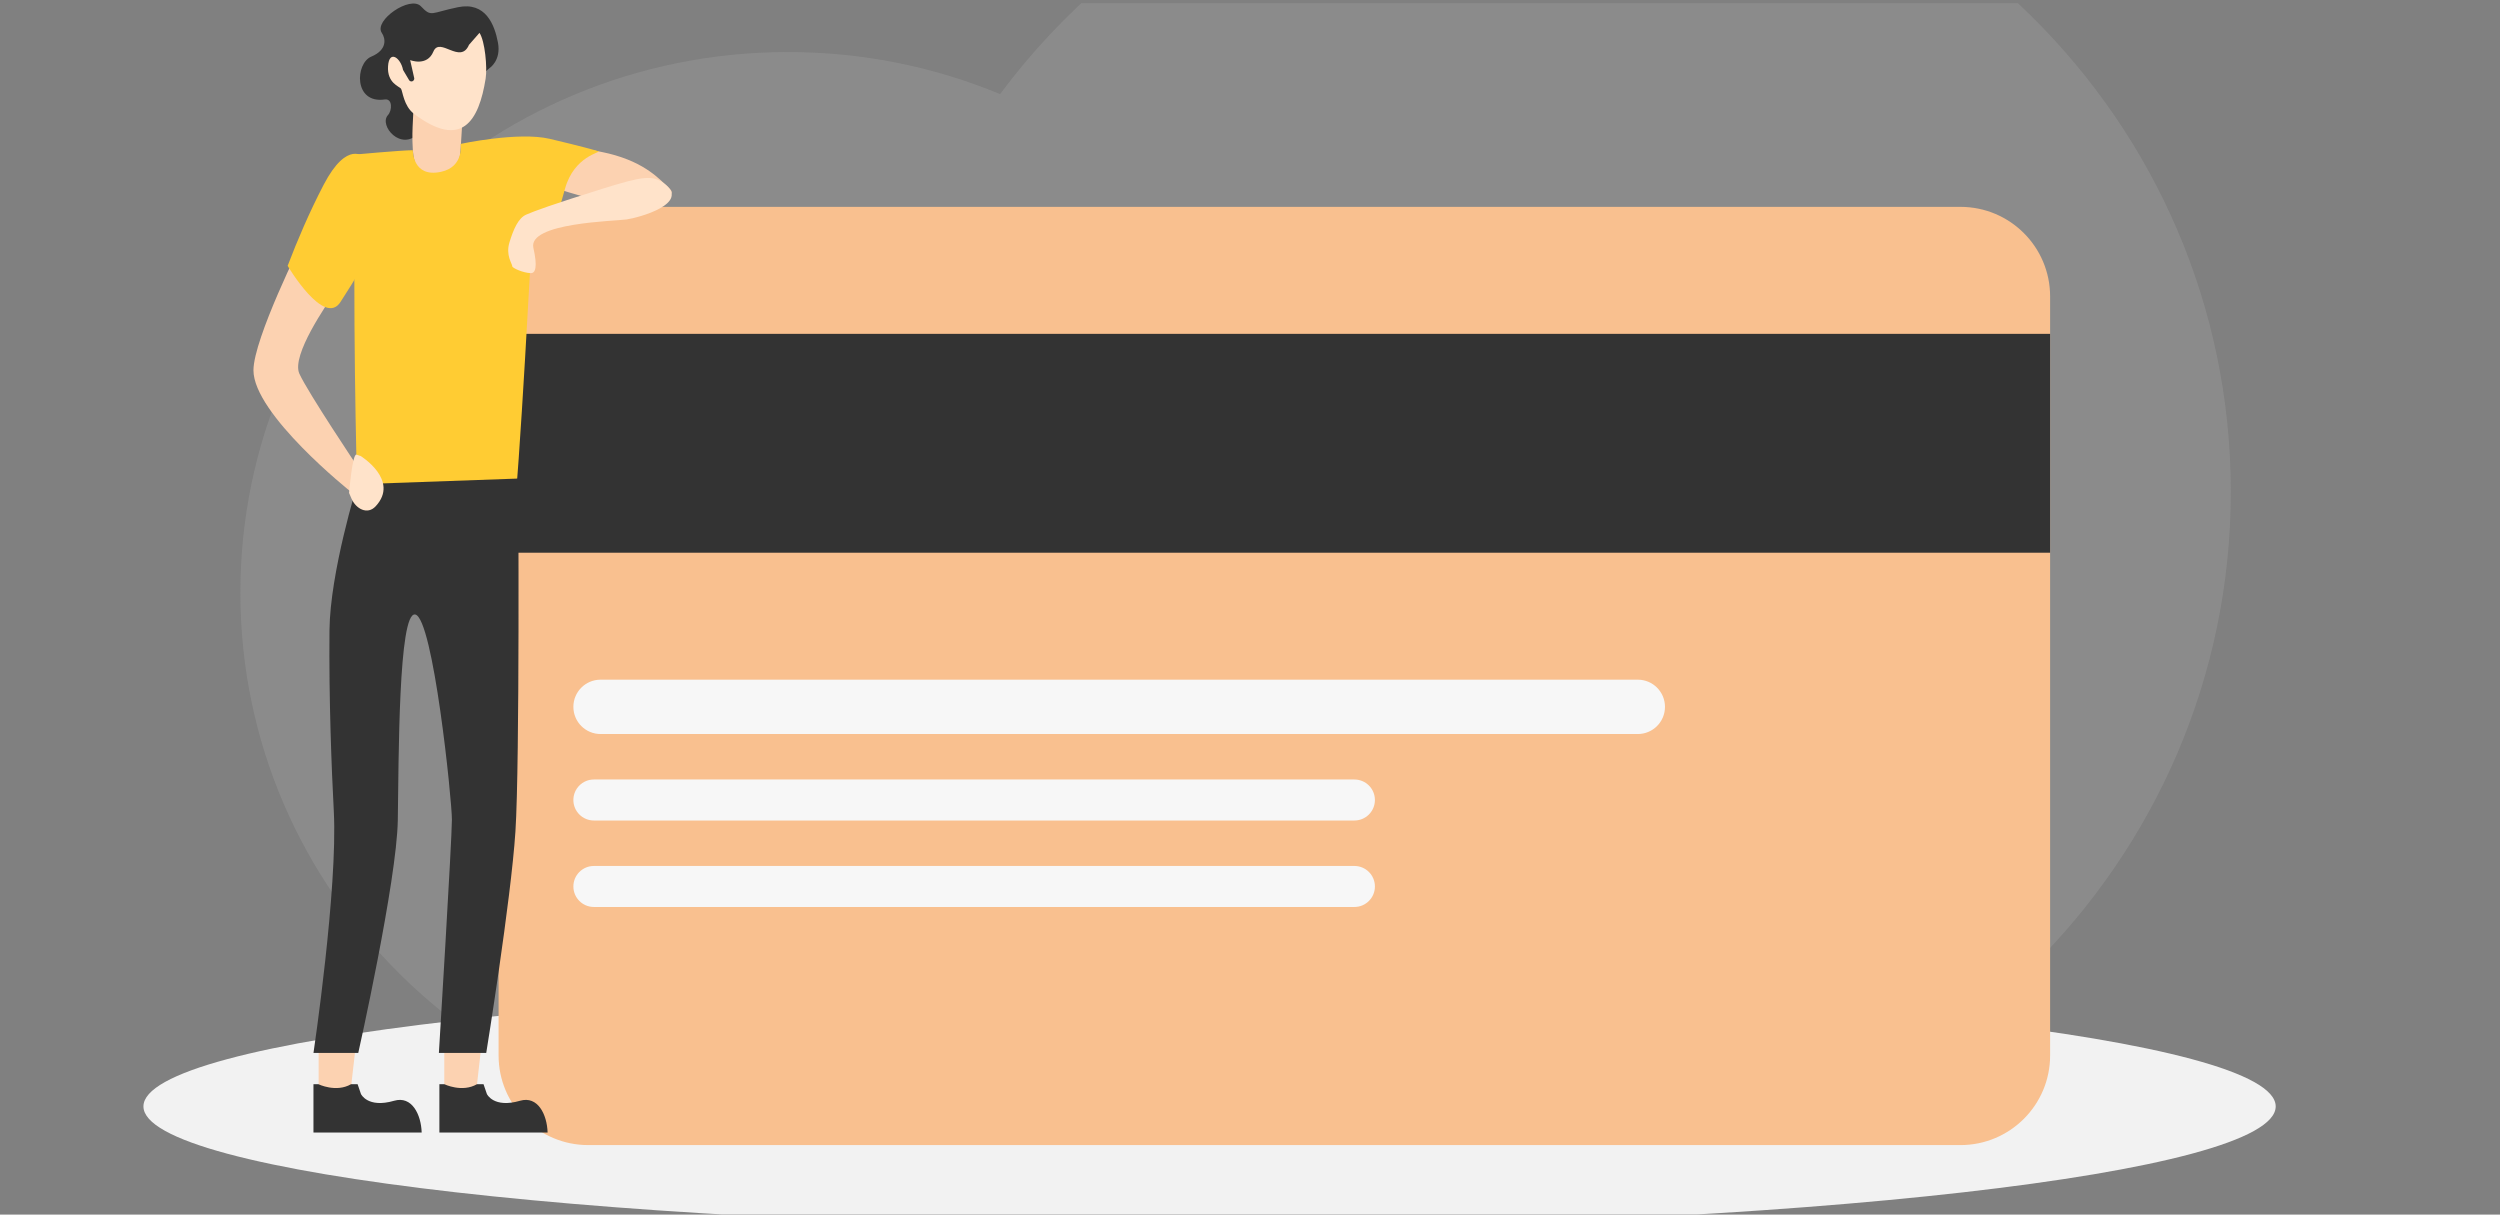
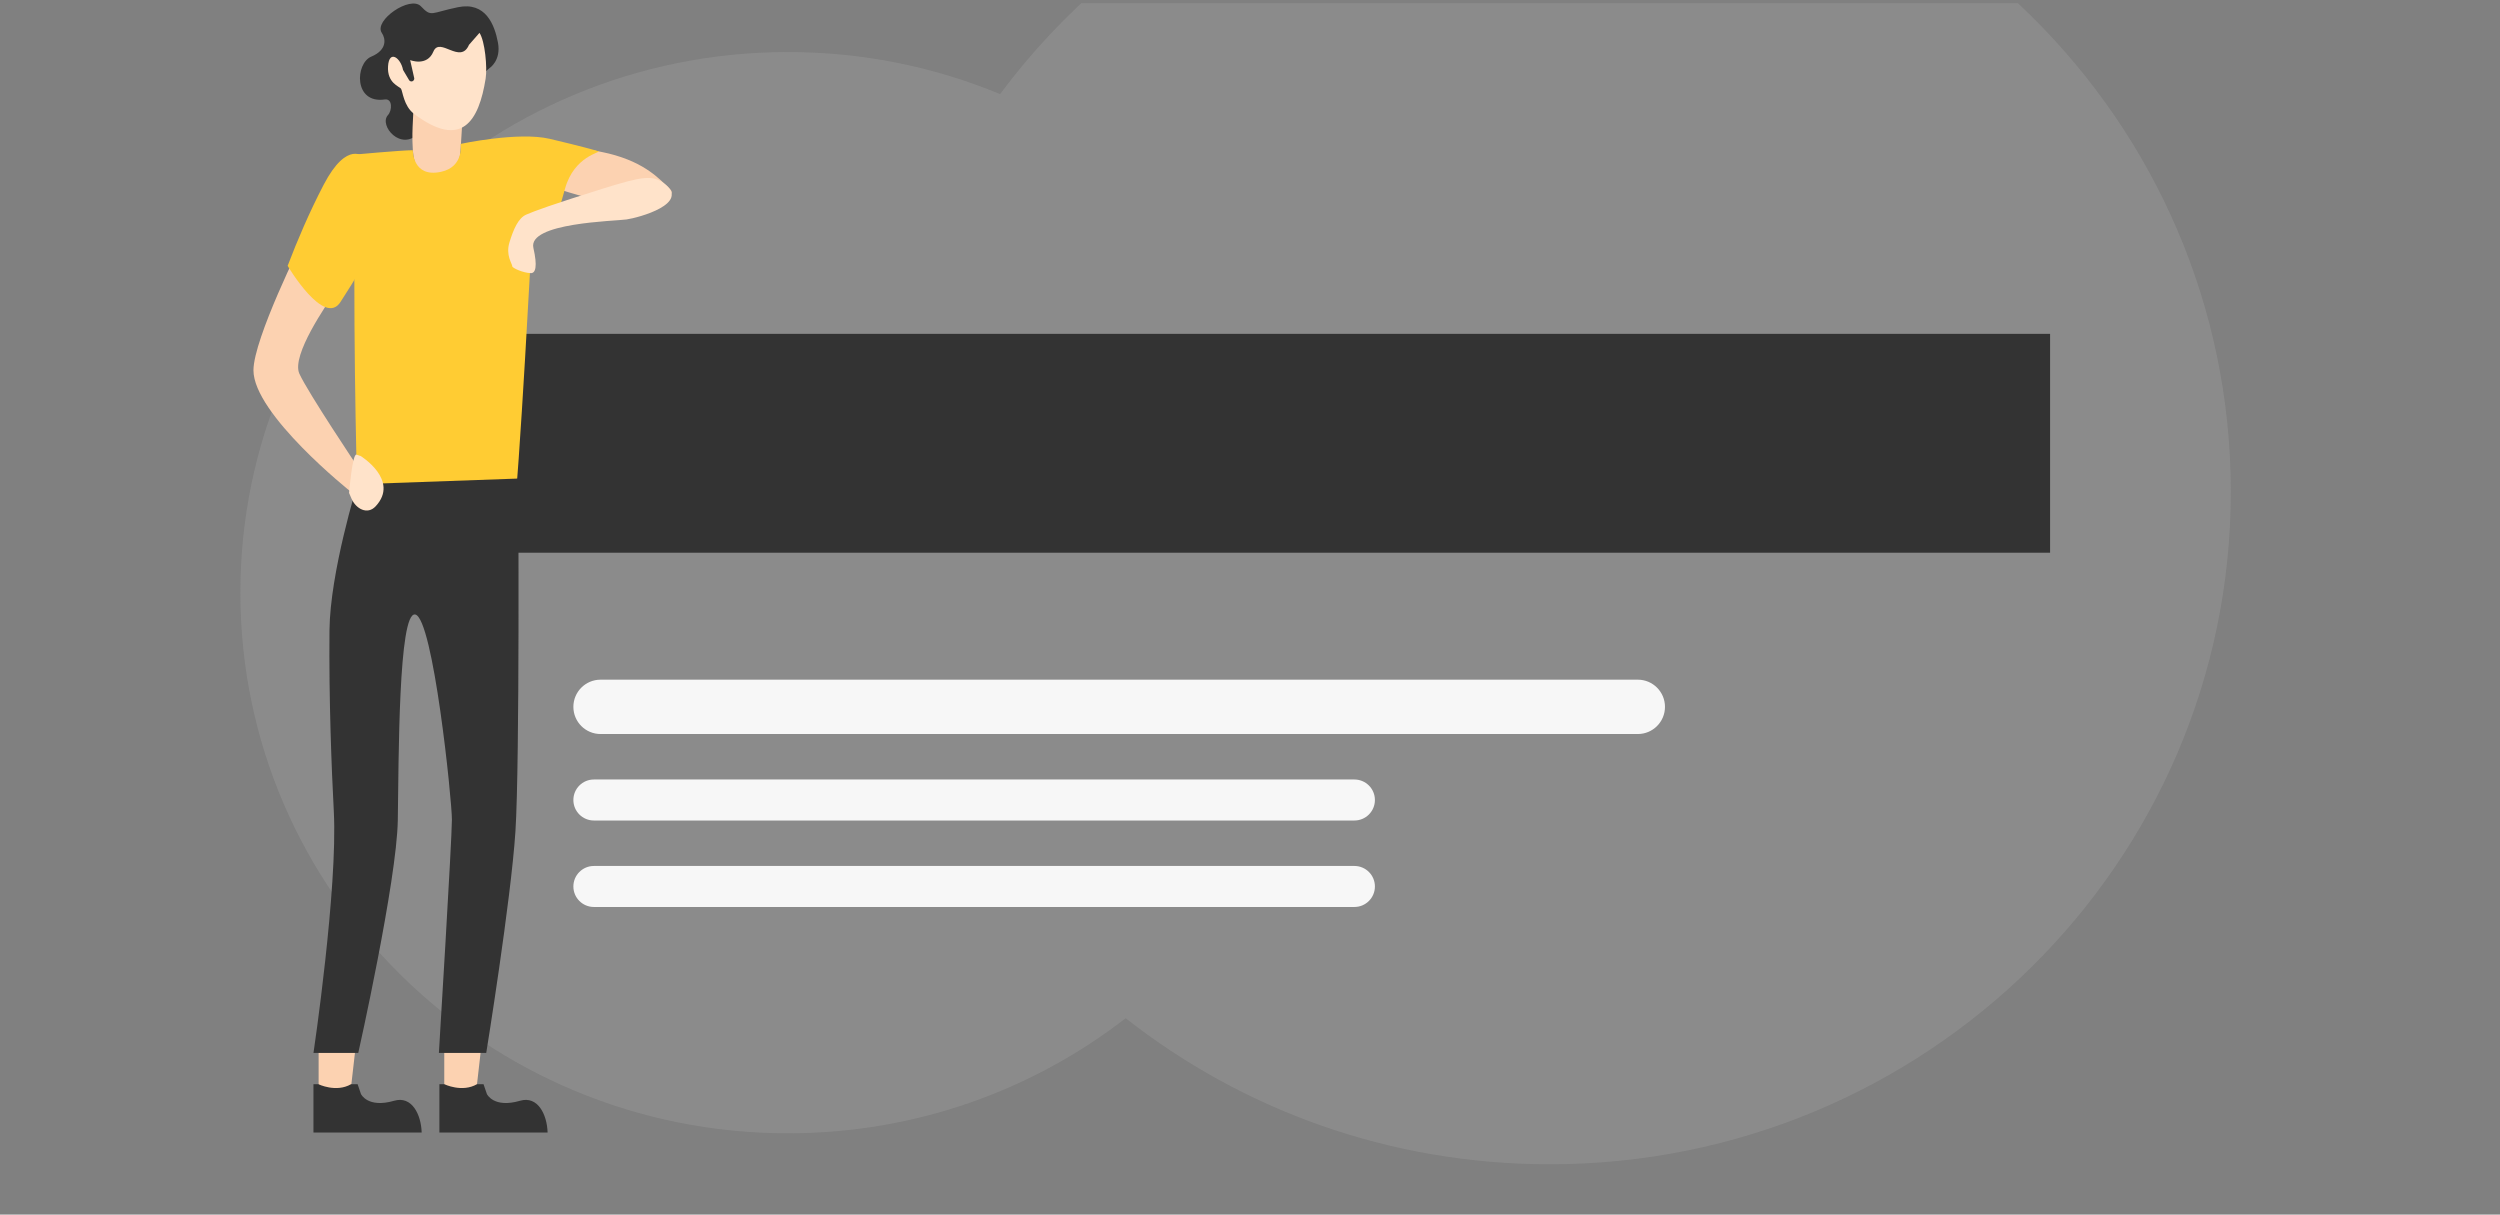
<svg xmlns="http://www.w3.org/2000/svg" width="741" height="360" viewBox="0 0 741 360" fill="none">
  <rect x="0" y="0" width="741" height="360" fill="#808080" stroke="none" />
  <g clip-path="url(#clip0)">
    <path opacity="0.1" d="M459.299 -53.633C392.433 -53.633 333.164 -21.539 296.418 27.899C277.078 19.868 255.834 15.427 233.537 15.427C143.909 15.427 71.25 87.168 71.25 175.668C71.25 264.168 143.909 335.909 233.537 335.909C271.312 335.909 306.077 323.163 333.653 301.793C368.136 328.895 411.8 345.092 459.299 345.092C570.808 345.092 661.207 255.836 661.207 145.731C661.207 35.626 570.808 -53.633 459.299 -53.633Z" fill="#F7F7F7" />
-     <path d="M358.516 363.941C533.038 363.941 674.516 347.824 674.516 327.941C674.516 308.059 533.038 291.941 358.516 291.941C183.994 291.941 42.516 308.059 42.516 327.941C42.516 347.824 183.994 363.941 358.516 363.941Z" fill="#F2F2F2" />
    <path d="M145.099 20.186C145.099 20.186 148.598 17.951 147.596 12.624C146.598 7.297 143.931 0.468 135.768 2.132C127.605 3.796 127.936 5.206 124.772 1.878C121.608 -1.454 110.696 6.095 113.163 9.735C114.331 11.457 114.813 14.785 110.045 16.784C105.277 18.783 104.765 30.809 114.053 29.484C116.385 29.153 116.254 32.735 114.998 34.102C112.169 37.176 118.941 45.092 124.105 39.429C129.27 33.771 145.099 20.186 145.099 20.186Z" fill="#333333" />
-     <path d="M174.352 339.403H581.082C595.755 339.403 607.653 327.516 607.653 312.848V87.869C607.653 73.205 595.759 61.315 581.082 61.315H174.352C159.679 61.315 147.781 73.201 147.781 87.869V312.848C147.781 327.516 159.675 339.403 174.352 339.403Z" fill="#F9C08F" />
    <path d="M147.777 163.824L607.648 163.824L607.648 98.955L147.777 98.955L147.777 163.824Z" fill="#333333" />
    <path d="M178.005 217.564L485.446 217.564C489.894 217.564 493.5 213.958 493.5 209.51C493.5 205.062 489.894 201.456 485.446 201.456L178.005 201.456C173.556 201.456 169.95 205.062 169.95 209.51C169.95 213.958 173.556 217.564 178.005 217.564Z" fill="#F7F7F7" />
    <path d="M176.027 243.199L401.445 243.199C404.802 243.199 407.523 240.478 407.523 237.121C407.523 233.764 404.802 231.043 401.445 231.043L176.027 231.043C172.67 231.043 169.949 233.764 169.949 237.121C169.949 240.478 172.67 243.199 176.027 243.199Z" fill="#F7F7F7" />
    <path d="M176.027 268.828L401.445 268.828C404.802 268.828 407.523 266.107 407.523 262.75C407.523 259.393 404.802 256.672 401.445 256.672L176.027 256.672C172.67 256.672 169.949 259.393 169.949 262.75C169.949 266.107 172.67 268.828 176.027 268.828Z" fill="#F7F7F7" />
    <path d="M142.787 309.066L141.23 322.702H131.68V307.252L142.787 309.066Z" fill="#FCD2B1" />
    <path d="M105.549 309.066L103.992 322.702H94.441V307.252L105.549 309.066Z" fill="#FCD2B1" />
    <path d="M136.508 44.521C136.215 49.078 134.303 53.022 132.295 53.211C130.391 53.211 128.487 53.211 126.58 53.211C124.572 53.022 122.664 49.074 122.363 44.521C121.897 37.006 122.883 34.348 122.413 26.833C122.105 22.326 138.223 17.477 137.915 21.984C137.448 29.491 136.978 37.002 136.508 44.521Z" fill="#FCD2B1" />
    <path d="M166.575 42.965C166.575 42.965 176.38 44.517 180.389 45.499C191.523 48.234 195.717 53.388 198.419 55.861C201.12 58.334 195.185 58.63 192.183 60.857C189.18 63.083 164.776 56.627 159.673 53.661C154.562 50.692 163.272 42.965 166.575 42.965Z" fill="#FCD2B1" />
    <path d="M130.68 50.938C137.656 49.443 136.512 42.653 136.512 42.653C136.512 42.653 153.663 38.959 162.97 41.158C172.278 43.357 176.483 44.536 177.385 44.848C178.287 45.164 170.178 46.185 167.476 55.926C164.774 65.667 164.1 67.239 164.1 67.239L157.868 66.295C157.868 66.295 153.732 144.958 152.233 152.5C150.73 160.042 119.222 162.603 106.191 155.165C106.191 155.165 105.023 123.776 105.023 80.959L104.414 45.873C104.414 45.873 119.064 44.521 122.367 44.521C122.367 44.521 122.24 52.744 130.68 50.938Z" fill="#FFCC33" />
    <path d="M196.823 54.344C193.397 51.794 190.314 52.287 178.77 55.889C163.442 60.672 158.351 62.579 155.981 63.608C153.614 64.636 152.188 67.968 151.005 71.827C149.822 75.687 151.838 78.164 151.838 78.934C151.838 79.419 154.99 80.891 157.337 80.956C158.76 80.999 159.338 78.911 158.097 73.484C156.393 66.011 182.166 65.557 185.716 65.044C189.269 64.532 204.882 60.341 196.823 54.344Z" fill="#FFE3CA" />
    <path d="M75.125 109.76C75.129 100.388 89.713 71.261 89.713 71.261C89.721 71.191 89.736 71.13 89.752 71.072C89.755 71.053 89.763 71.037 89.771 71.022C89.782 70.987 89.794 70.949 89.809 70.918C89.817 70.899 89.829 70.887 89.836 70.872C89.852 70.845 89.867 70.822 89.883 70.798C89.894 70.783 89.906 70.775 89.921 70.76C89.94 70.741 89.956 70.725 89.975 70.71C89.99 70.698 90.006 70.694 90.021 70.687C90.041 70.675 90.06 70.664 90.083 70.656C90.098 70.648 90.118 70.648 90.137 70.644C90.16 70.641 90.183 70.633 90.206 70.633C90.226 70.633 90.249 70.633 90.268 70.633C90.295 70.633 90.318 70.633 90.345 70.637C90.368 70.641 90.391 70.644 90.415 70.652C90.442 70.66 90.468 70.664 90.499 70.675C90.522 70.683 90.549 70.694 90.573 70.702C90.603 70.714 90.634 70.725 90.665 70.741C90.692 70.752 90.719 70.768 90.746 70.779C90.777 70.795 90.811 70.81 90.846 70.829C90.873 70.845 90.904 70.864 90.935 70.879C90.969 70.899 91.004 70.922 91.039 70.945C91.07 70.964 91.1 70.987 91.131 71.01C91.166 71.037 91.205 71.06 91.243 71.091C91.274 71.114 91.309 71.141 91.34 71.164C91.378 71.195 91.417 71.226 91.459 71.257C91.494 71.284 91.525 71.311 91.559 71.342C91.602 71.376 91.644 71.411 91.686 71.449C91.721 71.48 91.756 71.511 91.79 71.542C91.833 71.58 91.879 71.623 91.921 71.661C91.956 71.696 91.991 71.727 92.029 71.761C92.076 71.804 92.122 71.85 92.168 71.896C92.203 71.931 92.241 71.969 92.276 72.004C92.322 72.054 92.372 72.104 92.422 72.154C92.457 72.193 92.496 72.231 92.53 72.27C92.581 72.324 92.631 72.378 92.685 72.432C92.719 72.47 92.758 72.509 92.793 72.551C92.847 72.609 92.9 72.67 92.954 72.732C92.989 72.771 93.024 72.809 93.058 72.852C93.116 72.917 93.174 72.982 93.232 73.052C93.267 73.09 93.301 73.133 93.336 73.171C93.398 73.24 93.455 73.314 93.517 73.387C93.548 73.425 93.583 73.464 93.613 73.502C93.679 73.583 93.745 73.664 93.81 73.745C93.841 73.78 93.868 73.814 93.899 73.853C93.968 73.942 94.041 74.034 94.115 74.123C94.138 74.153 94.165 74.184 94.188 74.215C94.269 74.319 94.35 74.427 94.434 74.535C94.45 74.554 94.465 74.573 94.481 74.593C94.573 74.716 94.669 74.843 94.762 74.97C94.766 74.974 94.77 74.982 94.773 74.985C98.47 79.958 100.347 84.838 98.936 87.053C97.028 90.05 86.263 105.261 88.73 110.754C91.197 116.25 106.232 138.695 106.232 138.695L103.946 145.721C103.946 145.729 75.121 122.771 75.125 109.76Z" fill="#FCD2B1" />
    <path d="M108.013 46.67C108.013 46.67 103.01 41.185 95.911 54.805C91.675 62.94 88.102 71.318 85.258 78.79C85.258 78.79 96.177 97.275 100.998 89.383C102.39 87.103 106.059 81.71 107.076 79.195C113.158 64.2 108.013 46.67 108.013 46.67Z" fill="#FFCC33" />
    <path d="M142.12 9.734C143.75 12.176 144.467 19.984 143.947 23.277C141.946 35.935 136.832 44.401 122.683 33.712C119.627 31.401 119.345 26.941 118.848 26.274C118.351 25.608 114.686 24.61 115.017 19.614C115.349 14.618 118.794 17.172 119.461 20.724L121.238 23.724C121.377 23.959 121.623 24.113 121.897 24.133C122.456 24.171 122.891 23.663 122.768 23.12L121.569 17.808C121.569 17.808 126.568 19.838 128.457 15.285C130.345 10.732 136.454 19.283 139.009 13.286L142.12 9.734Z" fill="#FFE3CA" />
    <path d="M130.234 321.35H131.68C131.68 321.35 136.96 323.93 141.388 321.35H143.315L144.314 324.265C144.314 324.265 146.295 328.553 154.146 326.265C159.41 324.728 162.143 330.344 162.309 335.675H130.234V321.35Z" fill="#333333" />
    <path d="M92.91 321.35H94.356C94.356 321.35 99.636 323.93 104.064 321.35H105.991L106.989 324.265C106.989 324.265 108.97 328.553 116.821 326.265C122.086 324.728 124.819 330.344 124.985 335.675H92.91V321.35Z" fill="#333333" />
    <path d="M153.602 141.842C153.602 141.842 154.103 225.978 152.773 246.454C151.44 266.931 144.121 312.086 144.121 312.086H130.088C130.088 312.086 133.946 248.946 133.946 242.953C133.946 236.959 128.384 183.199 123.081 182.14C118.082 181.142 118.186 225.103 117.908 243.088C117.631 261.072 106.192 312.086 106.192 312.086H92.918C92.918 312.086 100.152 263.402 98.938 240.426C98.275 227.9 97.466 207.404 97.659 186.808C97.817 169.617 105.926 143.537 105.926 143.537L153.602 141.842Z" fill="#333333" />
    <path d="M105.677 134.75C106.899 135.22 106.841 135.12 106.841 135.12C106.841 135.12 118.55 142.296 111.347 150.061C108.864 152.734 105.45 150.762 104.174 147.769L103.461 146.101C103.461 146.101 104.451 134.28 105.677 134.75Z" fill="#FFE3CA" />
  </g>
  <defs>
    <clipPath id="clip0">
      <rect width="740" height="359" fill="white" transform="translate(0.516 0.941)" />
    </clipPath>
  </defs>
</svg>